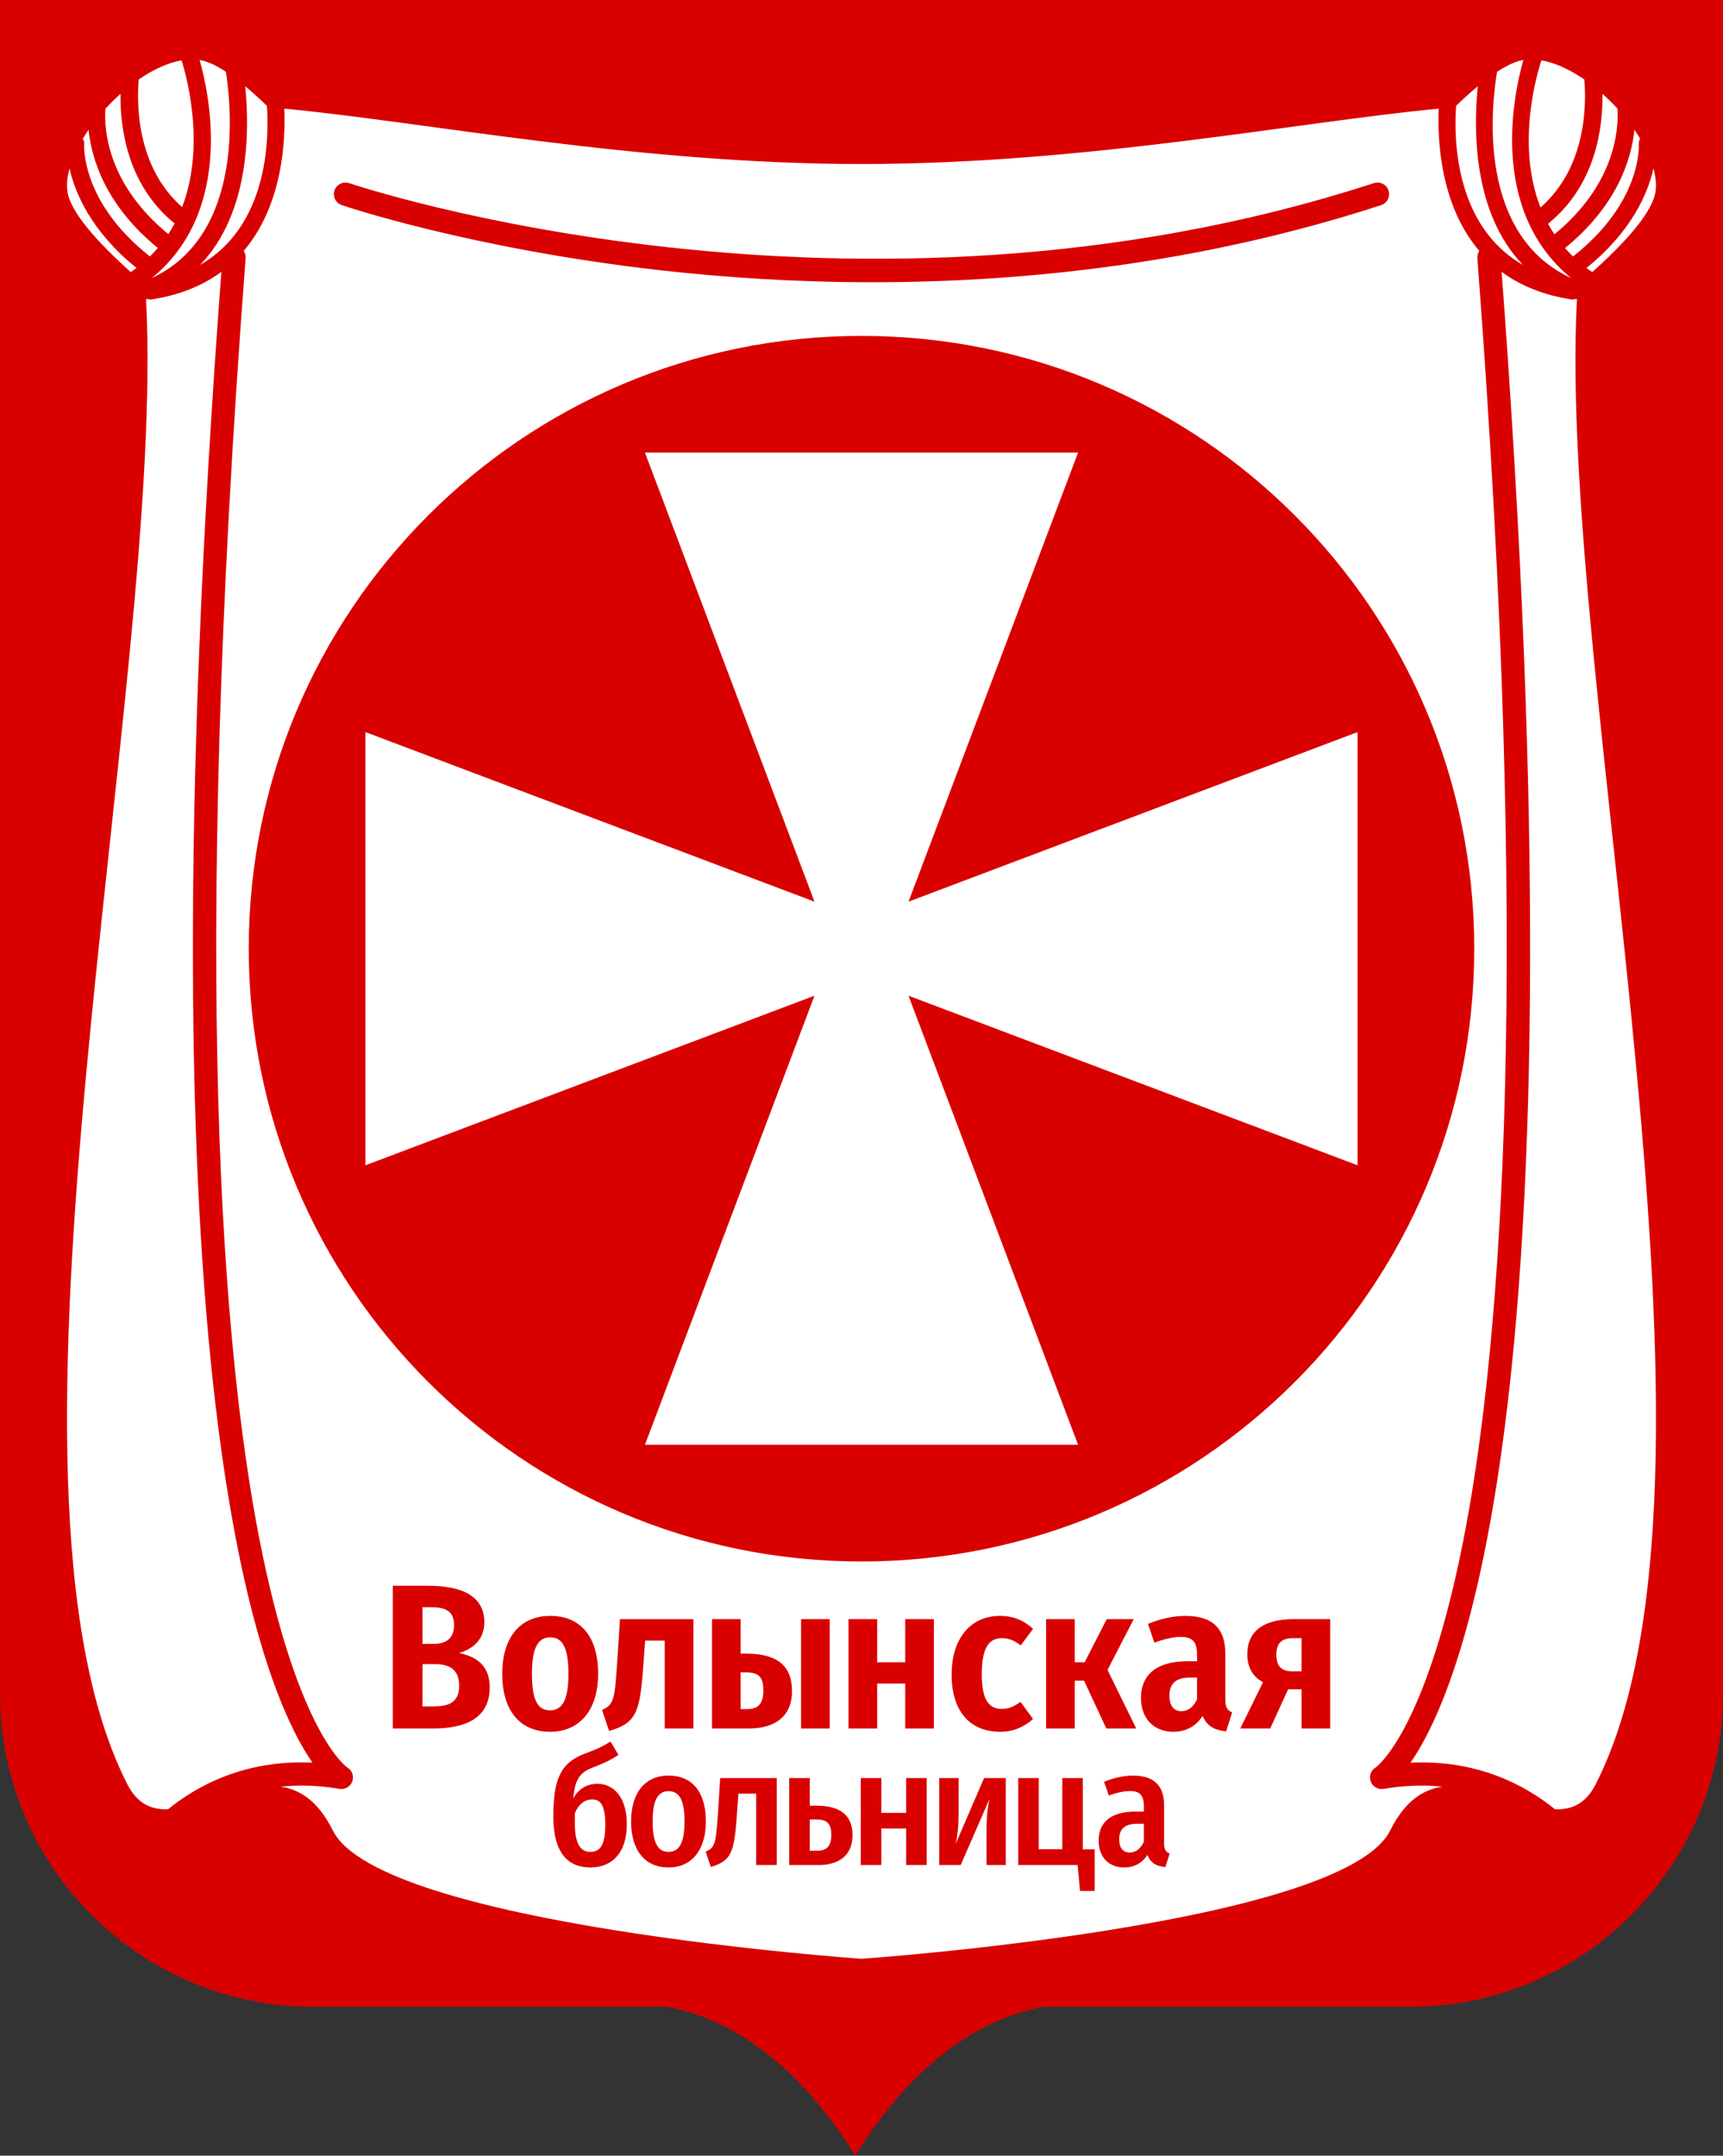
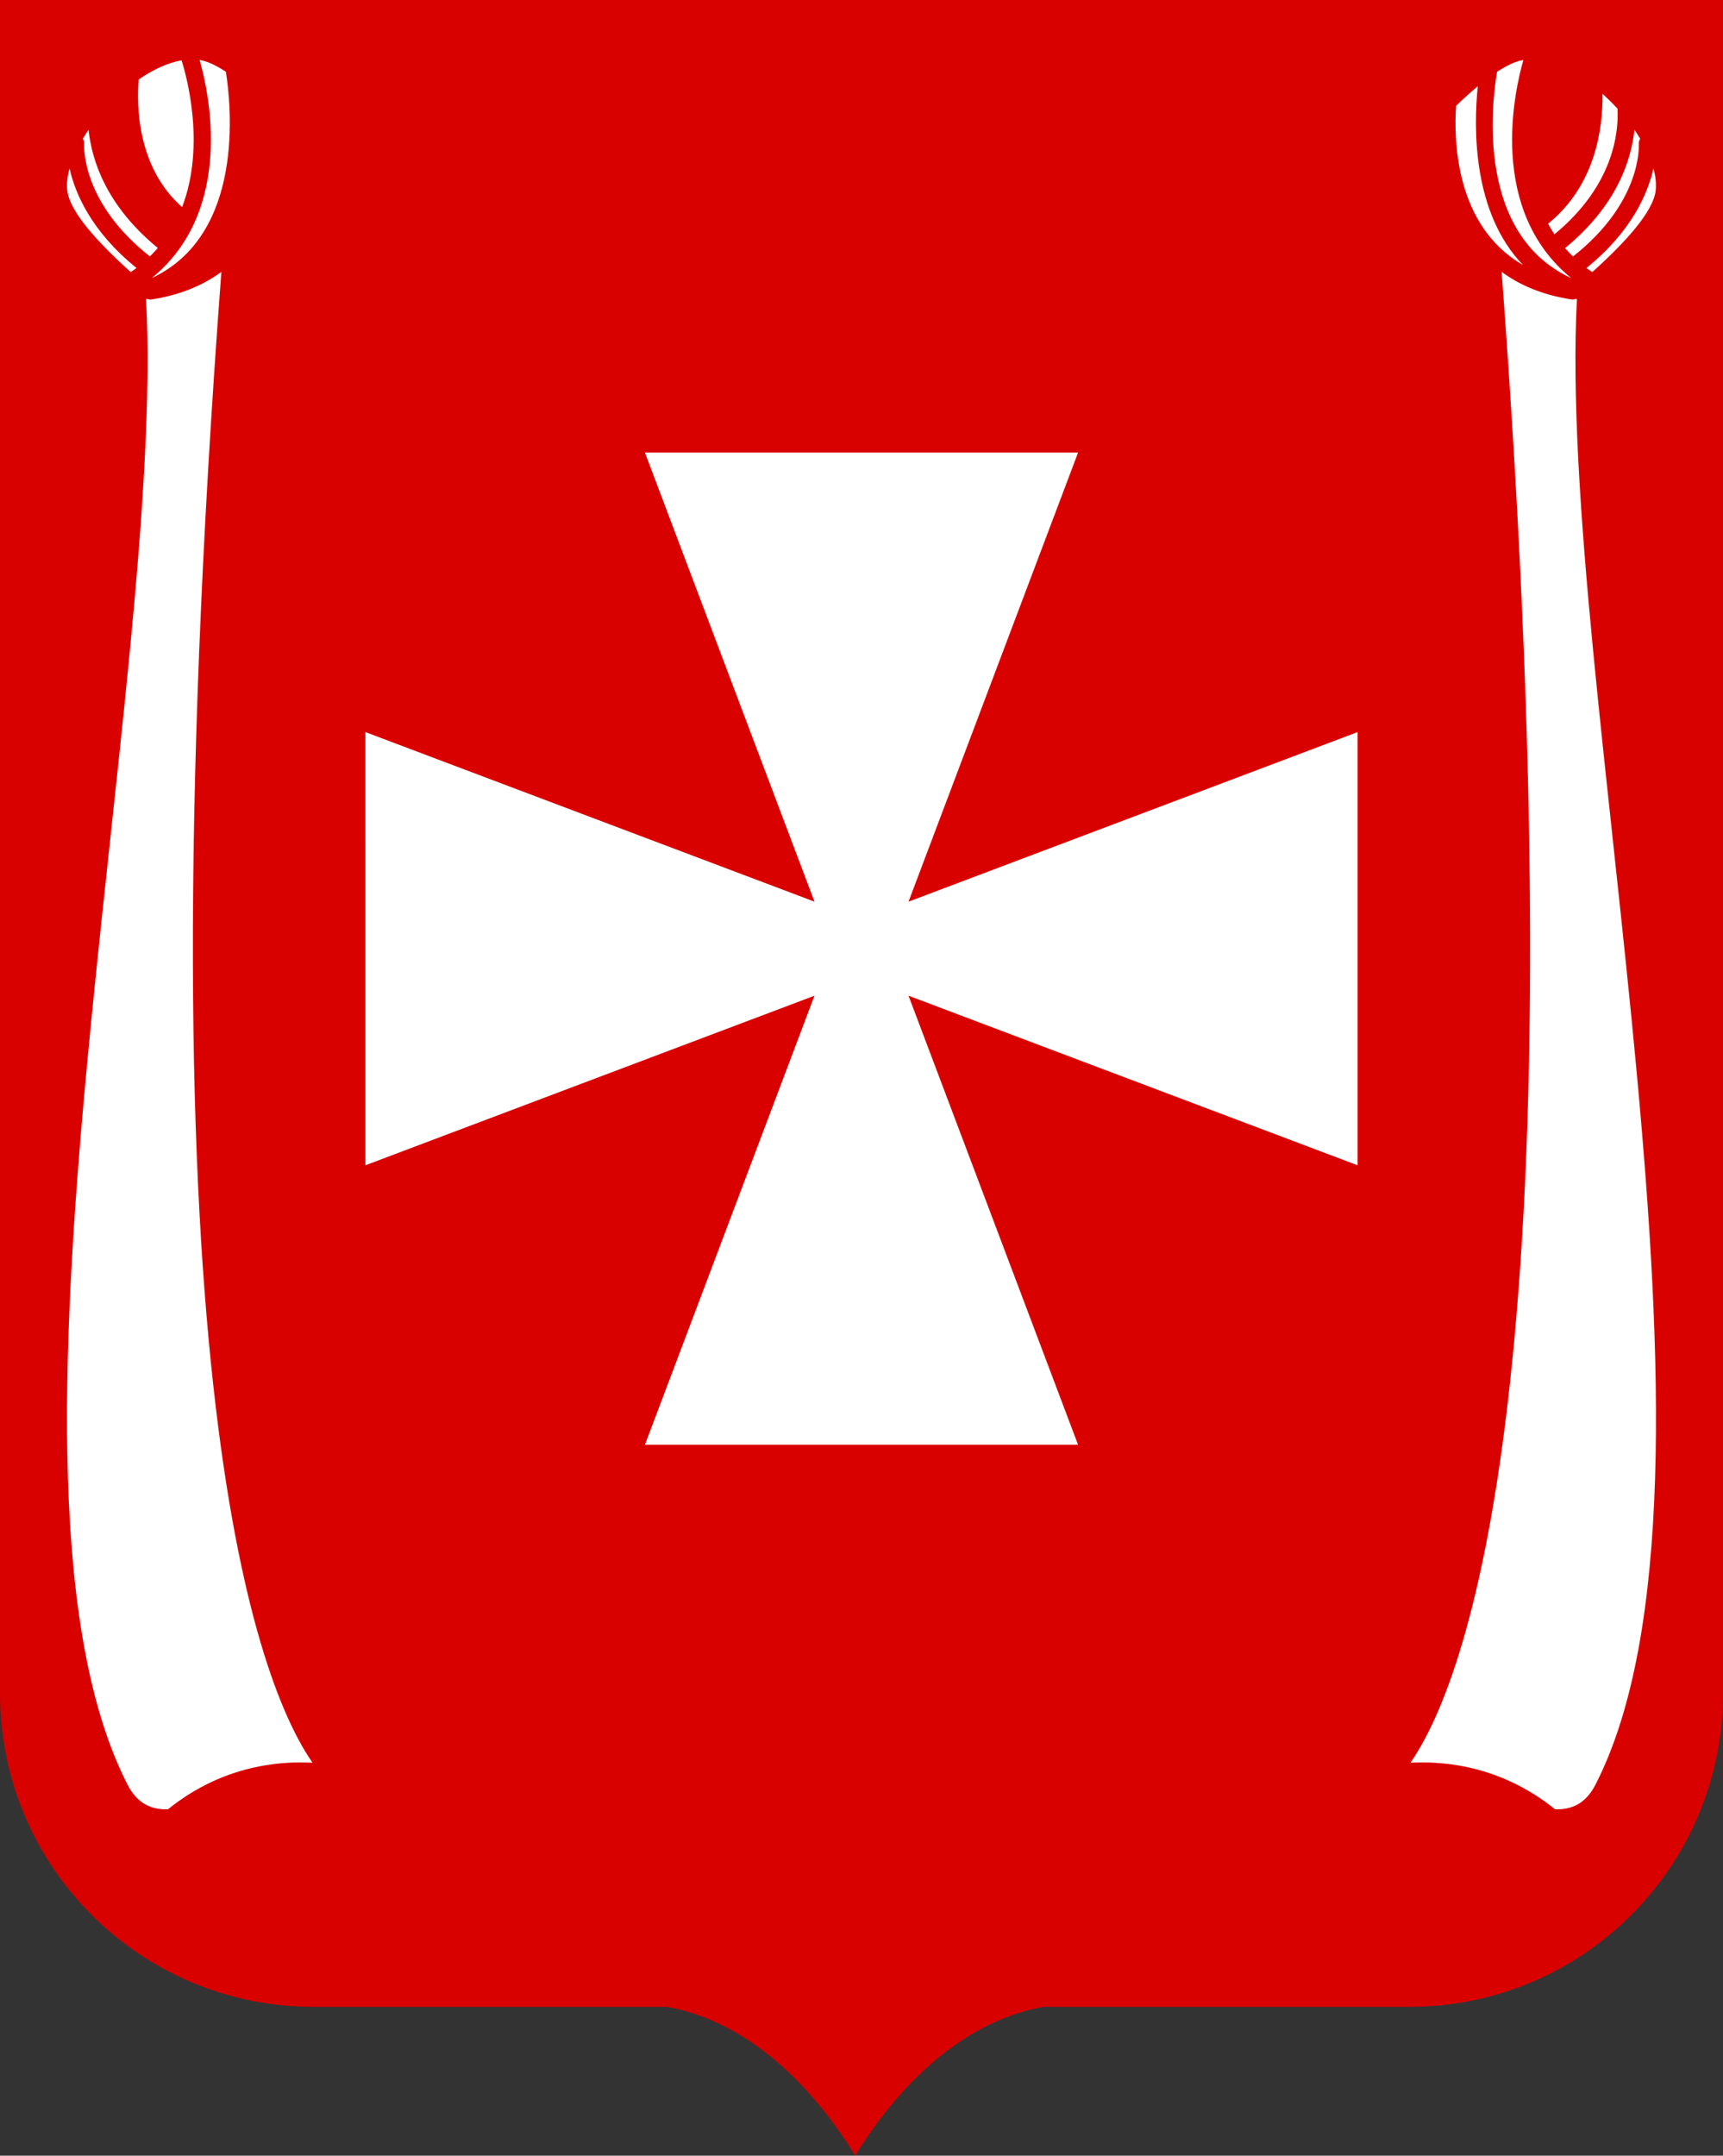
<svg xmlns="http://www.w3.org/2000/svg" width="297.195" height="371.791" viewBox="0 0 297.195 371.791">
  <rect x="0" y="0" width="297.195" height="371.791" fill="#333333" stroke="none" />
  <path fill-rule="evenodd" clip-rule="evenodd" fill="#D90000" d="M0 0v292.088c0 29.84 24.195 54.035 54.035 54.035h60.973c12.512 2.242 23.81 11.584 32.508 25.667 8.7-14.083 19.996-23.425 32.51-25.667h63.134c29.84 0 54.035-24.194 54.035-54.035V0H0z" />
  <g fill="#FFF">
-     <path d="M34.504 45.698c11.8-6.78 11.928-21.855 11.533-27.452-1.262-1.214-2.518-2.354-3.74-3.37.738 7.278.898 21.808-7.793 30.822z" />
    <path d="M26.2 47.948c16.07-7.514 13.663-29.878 12.763-35.57-1.543-1.01-2.977-1.713-4.22-1.973-.1-.02-.206-.03-.31-.046 1.526 5.314 6.192 25.785-8.234 37.588zM262.69 45.697c-8.69-9.014-8.53-23.543-7.792-30.82-1.223 1.015-2.48 2.155-3.74 3.37-.395 5.596-.266 20.67 11.53 27.45zM267.023 38.59c.336.616.697 1.225 1.096 1.822C278.456 31.908 279.212 22.62 279 18.745c-.82-.895-1.688-1.752-2.59-2.557.078 5.86-1.168 15.762-9.39 22.402zM25.854 44.224c.484-.473.938-.958 1.365-1.455-8.89-7.28-11.396-15.117-11.943-20.384-.354.51-.682 1.026-.994 1.542.17.262.264.577.24.912-.027.42-.484 10.076 11.33 19.384z" />
-     <path d="M271.03 47.978c-14.468-11.798-9.796-32.298-8.27-37.62-.104.018-.21.026-.31.047-1.247.26-2.683.966-4.23 1.982-.97 5.755-3.554 28.078 12.81 35.59zM281.917 22.385c-.55 5.272-3.06 13.12-11.97 20.405.43.493.89.976 1.376 1.446 11.834-9.313 11.373-18.98 11.348-19.397-.02-.335.073-.648.24-.91-.31-.516-.64-1.033-.993-1.545z" />
-     <path d="M273.273 13.71c-2.457-1.692-5.012-2.89-7.4-3.305-.746 2.255-4.42 14.522-.16 25.38 7.96-6.934 7.923-17.822 7.56-22.074zM29.03 40.38c.396-.602.753-1.215 1.085-1.835-8.17-6.64-9.41-16.51-9.332-22.355-.91.812-1.785 1.676-2.61 2.58-.237 3.884.497 13.072 10.858 21.61zM238.644 308.53c-.086.016-.172.016-.256.02-.027 0-.055.01-.08.01-.01 0-.018-.003-.025-.003-.162-.002-.32-.022-.475-.062-.014-.003-.025-.01-.04-.013-.138-.04-.27-.094-.395-.16l-.094-.055c-.118-.07-.226-.15-.325-.24-.02-.02-.04-.033-.06-.052-.114-.115-.214-.244-.3-.386-.004-.01-.012-.014-.016-.022-.022-.037-.036-.077-.054-.115-.035-.07-.07-.137-.098-.21-.023-.068-.04-.138-.057-.208-.01-.047-.028-.09-.038-.14-.002-.01 0-.02-.002-.032-.012-.076-.014-.15-.016-.227-.002-.058-.01-.114-.006-.17.002-.063.016-.124.023-.186.01-.066.017-.134.032-.198.012-.054.035-.104.053-.156.023-.067.04-.138.072-.202.025-.058.063-.11.094-.166.032-.054.06-.11.097-.162.035-.05.08-.094.12-.14.044-.052.085-.105.134-.15.032-.03.07-.056.106-.084.066-.056.135-.112.21-.16.003 0 .005-.005.01-.007.237-.164 9.083-6.557 15.614-41.626 6.027-32.356 11.258-96.564 1.953-218.703-.035-.46.096-.89.33-1.246-6.77-7.95-7.225-19.19-6.998-24.537-23.984 2.248-60.81 9.547-99.562 9.547-38.75 0-75.576-7.3-99.56-9.547.228 5.348-.23 16.586-7 24.538.237.358.366.788.33 1.247-9.452 124.08-3.937 188.556 2.353 220.794 6.564 33.64 15.096 39.463 15.18 39.512.012.007.02.016.03.022.065.04.124.086.183.133.046.036.095.068.136.107.047.044.086.093.13.14.044.05.09.1.13.152.033.048.06.1.092.15.033.06.072.117.102.18.025.058.045.12.066.18.02.06.045.118.06.18.017.06.02.124.03.188.01.065.023.13.027.198.002.055-.004.11-.006.166-.002.078-.004.155-.016.233 0 .013 0 .024-.003.036-.008.045-.025.085-.035.13-.018.072-.033.145-.06.217-.026.07-.06.134-.09.2-.022.04-.036.084-.06.125-.006.01-.014.015-.018.023-.084.14-.184.266-.295.38-.026.023-.056.044-.08.067-.093.082-.19.156-.296.22-.04.024-.078.047-.12.068-.112.06-.23.107-.356.145-.025.007-.05.02-.072.024-.15.038-.307.06-.465.06-.01 0-.017.004-.026.004-.027 0-.057-.01-.084-.01-.084-.005-.168-.004-.252-.02-3.72-.64-7.102-.7-10.162-.378 3.383.482 6.514 2.508 9.02 7.553 8.15 16.383 91.187 22.13 91.187 22.13s83.04-5.747 91.19-22.13c2.505-5.04 5.634-7.067 9.013-7.552-3.056-.317-6.435-.257-10.152.38zm-124.58-261.9C81.16 42.93 59.16 35.45 58.944 35.374c-1.046-.36-1.603-1.497-1.243-2.542.36-1.044 1.5-1.6 2.544-1.24.86.295 86.977 29.19 176.738-.01 1.055-.34 2.18.232 2.52 1.282s-.23 2.18-1.282 2.52c-31.197 10.15-61.787 13.295-87.715 13.295-13.632 0-25.976-.87-36.44-2.046z" />
+     <path d="M271.03 47.978c-14.468-11.798-9.796-32.298-8.27-37.62-.104.018-.21.026-.31.047-1.247.26-2.683.966-4.23 1.982-.97 5.755-3.554 28.078 12.81 35.59zM281.917 22.385c-.55 5.272-3.06 13.12-11.97 20.405.43.493.89.976 1.376 1.446 11.834-9.313 11.373-18.98 11.348-19.397-.02-.335.073-.648.24-.91-.31-.516-.64-1.033-.993-1.545" />
    <path d="M271.998 51.595c-.053-.02-.107-.036-.16-.055-.178.073-.365.12-.564.12-.076 0-.152-.005-.23-.018-5.016-.77-8.947-2.482-12.03-4.754 14.382 191.81-6.478 243.827-15.72 257.124 11.68-.555 19.955 4.005 24.924 8.04 2.842.094 5.28-.92 7.004-4.29 26.645-52.14-6.656-189.798-3.224-256.167zM273.642 46.226c.318.24.66.47.998.702 5.64-5.054 10.523-10.398 10.94-14.042.138-1.182-.01-2.48-.382-3.833-.94 4.205-3.683 10.807-11.556 17.173zM31.41 35.72c4.18-10.864.598-23.162-.092-25.313-2.387.415-4.938 1.61-7.393 3.302-.355 4.24-.378 15.086 7.485 22.01zM28.977 312.053c4.97-4.038 13.246-8.6 24.924-8.042-9.24-13.3-30.1-65.32-15.718-257.122-3.084 2.27-7.014 3.982-12.03 4.754-.077.012-.153.018-.23.018-.198 0-.388-.046-.563-.12-.054.02-.11.036-.163.055 3.434 66.37-29.867 204.026-3.22 256.167 1.72 3.37 4.158 4.383 7 4.29zM22.553 46.925c.336-.233.678-.463.994-.704-7.87-6.364-10.61-12.963-11.55-17.168-.372 1.354-.52 2.65-.386 3.833.42 3.644 5.304 8.987 10.943 14.04z" />
  </g>
  <path fill-rule="evenodd" clip-rule="evenodd" fill="#D90000" d="M42.905 163.623c0-58.377 47.314-105.69 105.69-105.69 58.378 0 105.695 47.313 105.695 105.69 0 58.377-47.316 105.692-105.694 105.692-58.376 0-105.69-47.315-105.69-105.692z" />
  <g fill="#D90000">
    <path d="M84.47 291.002c0 5.264-4.054 7.113-9.71 7.113h-7.008v-24.613h6.12c6.046 0 9.673 1.92 9.673 6.295 0 2.988-2.027 4.66-4.375 5.3 2.775.57 5.3 1.99 5.3 5.905zm-11.595-13.8v6.33h1.85c2.453 0 3.592-1.137 3.592-3.27 0-2.206-1.244-3.06-3.947-3.06h-1.495zm6.33 13.55c0-2.633-1.492-3.734-4.125-3.734h-2.205v7.29h1.92c2.668 0 4.41-.745 4.41-3.556zM103.168 288.69c0 6.19-3.13 9.994-8.287 9.994-5.122 0-8.25-3.557-8.25-9.994 0-6.295 3.093-9.994 8.286-9.994 5.12 0 8.252 3.45 8.252 9.994zm-11.418 0c0 4.588 1.03 6.295 3.13 6.295 2.1 0 3.167-1.777 3.167-6.295 0-4.588-1.068-6.295-3.13-6.295-2.1 0-3.167 1.777-3.167 6.295zM119.604 279.264v18.852h-4.943v-15.152h-3.378l-.393 5.193c-.534 7.29-1.315 9.105-5.833 10.385l-1.21-3.627c1.886-.854 2.17-1.637 2.526-7.043l.568-8.607h12.664zM136.61 291.64c0 4.483-3.024 6.476-7.435 6.476h-6.367v-18.852h4.943v5.94h.962c5.585 0 7.897 2.312 7.897 6.437zm-4.946-.07c0-2.17-.676-3.13-2.916-3.13h-.996v6.332h1.174c1.78 0 2.738-.854 2.738-3.2zm11.453-12.306v18.852h-4.943v-18.852h4.943zM156.138 290.362H151.3v7.754h-4.943v-18.852h4.943v7.434h4.838v-7.434h4.943v18.852h-4.942v-7.754zM178.195 280.936l-2.135 2.846c-1.066-.818-2.063-1.246-3.236-1.246-2.205 0-3.486 1.602-3.486 6.26 0 4.59 1.387 5.94 3.45 5.94 1.21 0 2.064-.392 3.237-1.208l2.17 2.95c-1.53 1.353-3.38 2.206-5.656 2.206-5.23 0-8.396-3.52-8.396-9.852 0-6.19 3.236-10.137 8.324-10.137 2.31 0 4.09.747 5.727 2.24zM191.037 288.014l4.945 10.102h-5.158l-3.842-8.252h-1.6v8.252h-4.943v-18.852h4.942v7.434h1.707l3.806-7.434h4.658l-4.517 8.75zM212.525 295.34l-1.033 3.273c-2.027-.215-3.342-.926-4.055-2.668-1.28 1.992-3.094 2.738-5.086 2.738-3.413 0-5.548-2.383-5.548-5.832 0-4.09 2.81-6.33 8.004-6.33h1.672v-1.067c0-2.348-.818-3.13-2.846-3.13-1.28 0-2.81.354-4.518.995l-1.102-3.236c2.098-.89 4.445-1.387 6.438-1.387 4.766 0 6.9 2.24 6.9 6.508v7.932c0 1.352.357 1.85 1.175 2.205zm-6.047-2.275v-3.734h-1.174c-2.455 0-3.594 1.032-3.594 3.095 0 1.78.748 2.703 2.064 2.703 1.175 0 2.1-.747 2.704-2.063zM229.443 279.264v18.852H224.5v-6.758h-2.313l-3.094 6.758h-5.158l3.914-7.967c-1.745-.962-2.706-2.526-2.706-4.84 0-3.91 2.74-6.046 7.934-6.046h6.365zm-4.943 8.998v-5.727h-1.46c-1.99 0-2.88.89-2.88 2.81 0 1.993.818 2.917 2.775 2.917h1.565z" />
    <g>
      <path d="M108.117 314.602c0 4.963-2.52 7.484-6.293 7.484s-6.38-2.408-6.38-8.76c0-6.436 1.22-9.3 5.472-10.887 2.1-.767 2.95-1.19 4.395-2.07l1.362 2.296c-1.162.795-2.354 1.39-4.28 2.127-2.24.85-3.175 1.814-3.517 5.357.908-1.56 2.27-2.494 4.168-2.494 2.863 0 5.074 2.382 5.074 6.946zm-3.713.113c0-3.43-.852-4.365-2.268-4.365-1.162 0-2.27.71-2.977 2.354v1.87c0 3.46.99 4.82 2.634 4.82 1.476 0 2.61-.765 2.61-4.68zM121.756 314.15c0 4.876-2.41 7.937-6.436 7.937-4.027 0-6.465-2.89-6.465-7.938 0-4.962 2.41-7.91 6.465-7.91 4.026 0 6.436 2.778 6.436 7.91zm-9.186 0c0 3.77.936 5.245 2.75 5.245s2.75-1.504 2.75-5.246c0-3.77-.936-5.218-2.75-5.218s-2.75 1.475-2.75 5.217zM133.975 306.665v14.998h-3.545v-12.305h-3.06l-.34 4.62c-.427 5.614-1.022 7.003-4.425 8.024l-.88-2.637c1.532-.68 1.73-1.36 2.042-5.613l.455-7.088h9.753zM147.045 316.53c0 3.572-2.467 5.133-5.813 5.133h-5.104v-14.998h3.545v4.764h1.105c4.48-.002 6.267 1.897 6.267 5.1zm-3.658-.057c0-1.785-.596-2.664-2.55-2.664h-1.163v5.386h1.303c1.53 0 2.41-.71 2.41-2.723zM156.298 315.368h-4.28v6.295h-3.545v-14.998h3.544v6.01h4.28v-6.01h3.546v14.998h-3.545v-6.295zM173.48 321.663h-3.318v-6.096c0-2.467.283-4.28.512-5.303l-4.963 11.398H162v-14.998h3.346v6.096c0 2.38-.256 4.28-.512 5.273l4.906-11.37h3.742v15zM188.818 318.97v7.17h-2.523l-.426-4.478h-10.235v-14.998h3.543v12.275h4.055v-12.276h3.543v12.305h2.042zM201.748 319.678l-.736 2.352c-1.56-.17-2.58-.707-3.092-2.125-.992 1.56-2.438 2.182-4.025 2.182-2.72 0-4.395-1.87-4.395-4.62 0-3.23 2.21-5.02 6.295-5.02h1.502v-.935c0-1.928-.736-2.607-2.41-2.607-1.05 0-2.268.283-3.63.766l-.82-2.353c1.7-.71 3.458-1.078 5.017-1.078 3.658 0 5.33 1.813 5.33 5.075v6.576c0 1.107.31 1.505.964 1.788zm-4.452-2.013v-3.12h-1.135c-2.097 0-3.116.88-3.116 2.667 0 1.53.68 2.297 1.814 2.297 1.05-.002 1.872-.654 2.438-1.845z" />
    </g>
  </g>
  <path fill="#FFF" d="M234.162 200.978l-.002-74.71-77.452 29.245 29.245-77.454h-74.71l29.245 77.453-77.455-29.245.002 74.71 77.453-29.245-29.246 77.455 74.71-.002-29.244-77.452" />
</svg>